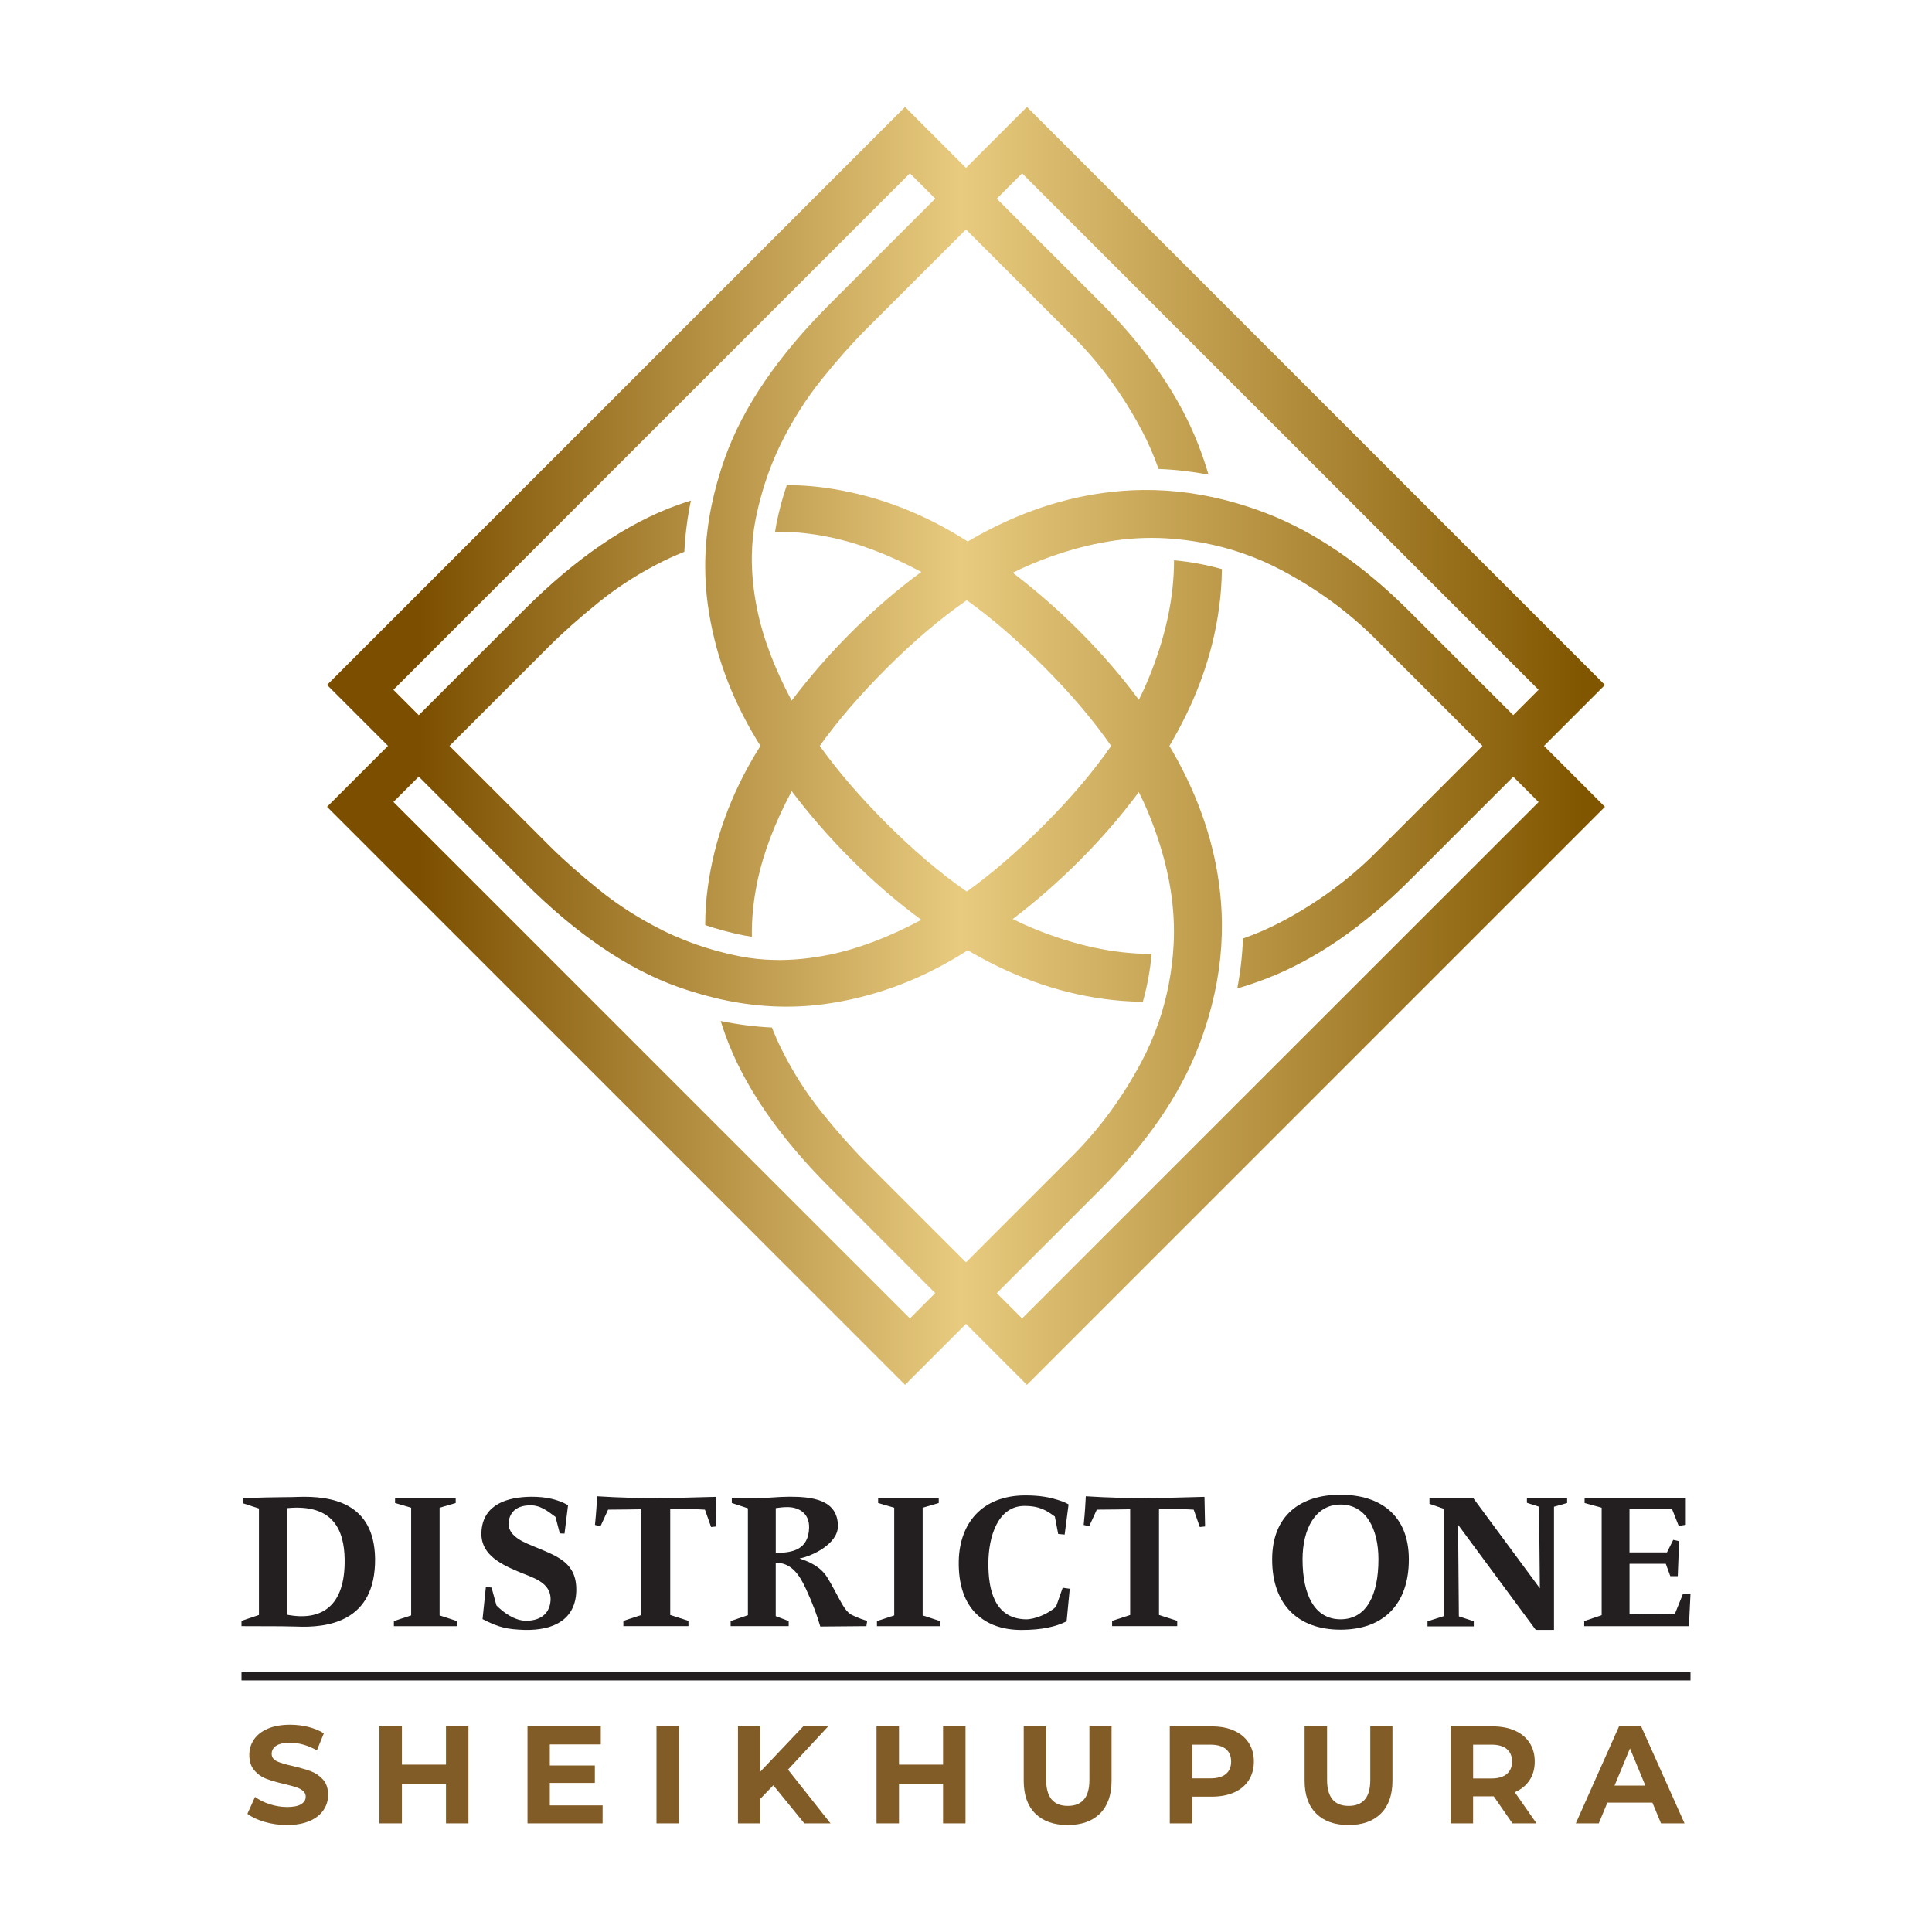
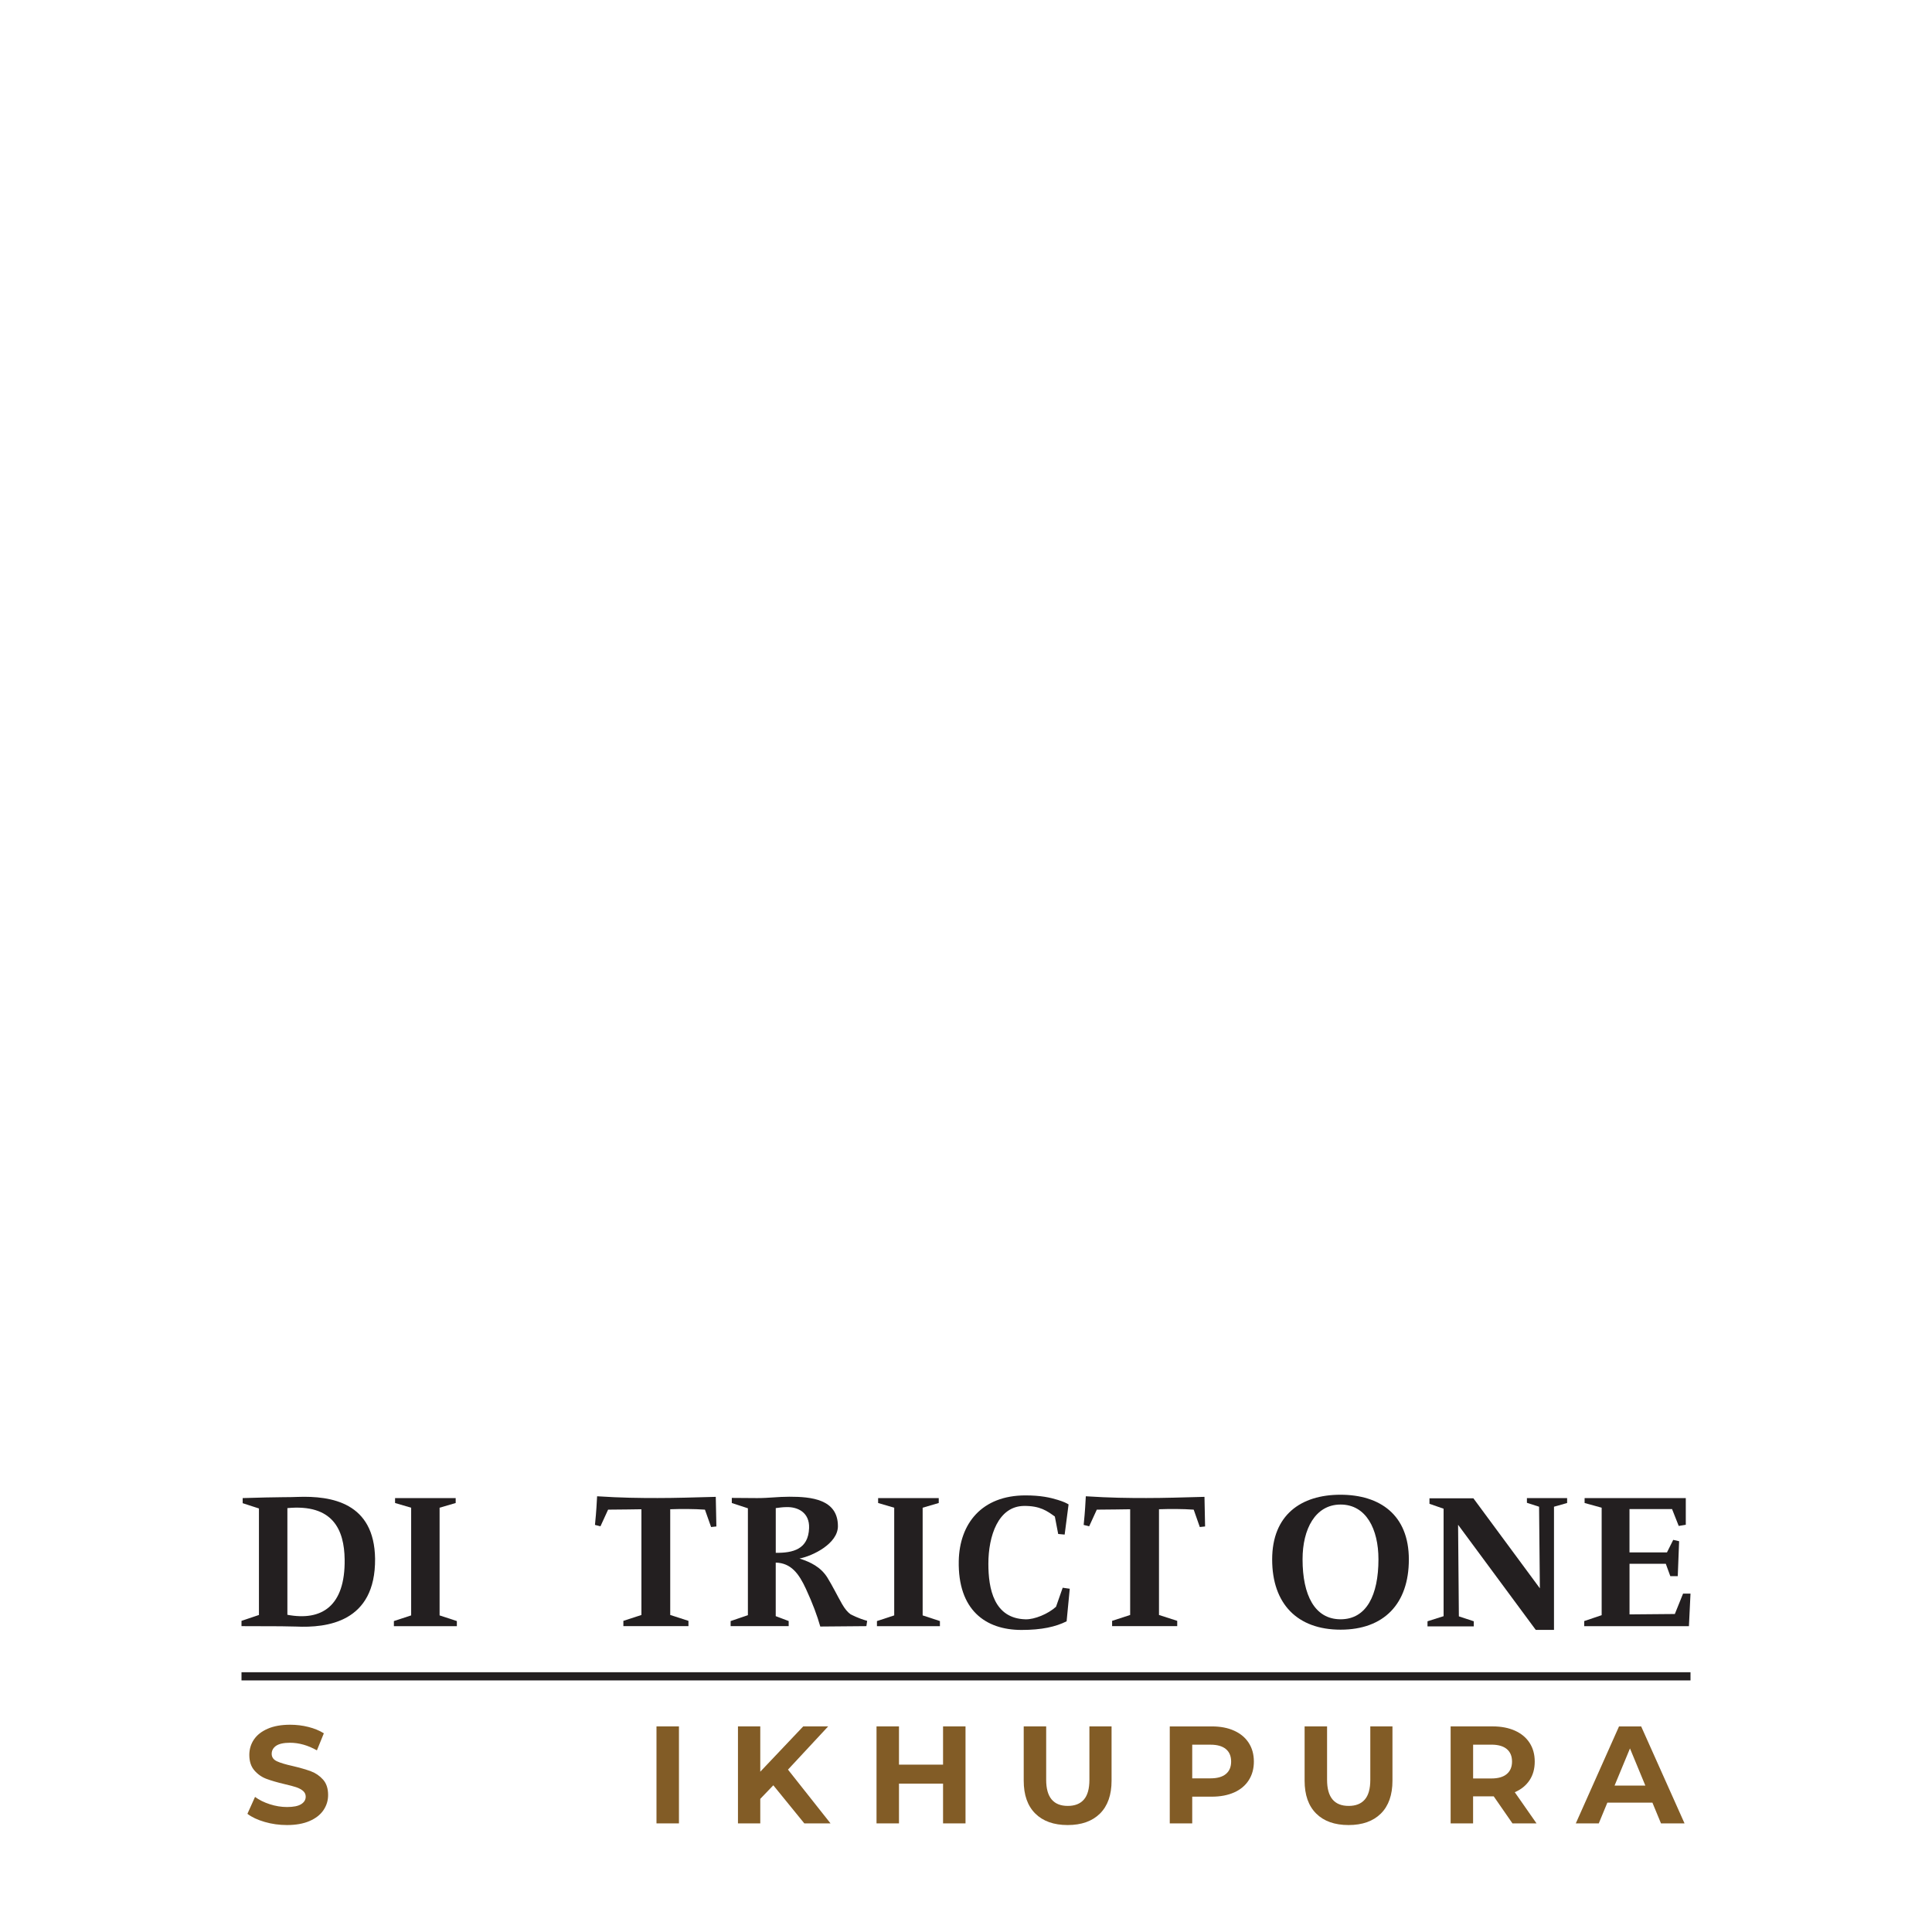
<svg xmlns="http://www.w3.org/2000/svg" xmlns:xlink="http://www.w3.org/1999/xlink" version="1.1" id="Layer_1" x="0px" y="0px" viewBox="0 0 64 64" style="enable-background:new 0 0 64 64;" xml:space="preserve">
  <style type="text/css">
	
		.st0{clip-path:url(#SVGID_00000057850311738274275380000001210109670793883043_);fill:url(#SVGID_00000054252845843389927960000014039948029547630524_);}
	.st1{fill:#825C26;}
	.st2{fill:#231F20;}
</style>
  <g>
    <defs>
-       <path id="SVGID_1_" d="M21.087,34.62l-0.305-0.305l-7.749-7.749l0.839-0.839l3.486,3.486c1.716,1.716,3.41,2.874,5.082,3.473    c0.149,0.053,0.298,0.103,0.447,0.15c1.08,0.342,2.139,0.512,3.177,0.511c0.418,0,0.832-0.028,1.243-0.084    c1.573-0.215,3.071-0.756,4.492-1.622c0.087-0.053,0.173-0.107,0.259-0.161c0.15,0.087,0.3,0.173,0.452,0.255    c1.52,0.822,3.075,1.296,4.666,1.421c0.227,0.018,0.455,0.027,0.682,0.03c0.144-0.511,0.242-1.041,0.292-1.586    c-1.25,0.001-2.567-0.284-3.952-0.857c-0.215-0.089-0.432-0.189-0.65-0.298c0.769-0.585,1.504-1.227,2.205-1.928    c0.736-0.736,1.393-1.496,1.971-2.279c0.113,0.224,0.216,0.448,0.308,0.67c0.573,1.385,0.858,2.702,0.857,3.951    c0,0.154-0.004,0.308-0.013,0.46c-0.052,0.898-0.22,1.753-0.501,2.564c-0.153,0.441-0.338,0.869-0.559,1.284    c-0.626,1.18-1.386,2.217-2.279,3.111L32,41.817l-3.298-3.298c-0.465-0.465-0.956-1.019-1.475-1.663    c-0.518-0.643-0.97-1.354-1.354-2.132c-0.11-0.223-0.211-0.452-0.304-0.686c-0.56-0.027-1.126-0.099-1.696-0.217    c0.047,0.148,0.096,0.297,0.15,0.447c0.599,1.672,1.756,3.366,3.473,5.082l3.486,3.486l-0.839,0.839L21.087,34.62z M29.372,27.283    c-0.885-0.885-1.623-1.743-2.216-2.574c0.593-0.832,1.332-1.69,2.216-2.574c0.9-0.9,1.785-1.65,2.654-2.252    c0.824,0.59,1.673,1.322,2.549,2.198c0.891,0.891,1.635,1.767,2.234,2.628c-0.598,0.861-1.342,1.737-2.234,2.628    c-0.876,0.875-1.725,1.608-2.549,2.198C31.157,28.933,30.272,28.183,29.372,27.283 M35.754,20.901    c-0.701-0.701-1.436-1.343-2.205-1.928c0.218-0.109,0.434-0.209,0.65-0.298c1.385-0.573,2.702-0.858,3.952-0.857    c0.154,0,0.308,0.004,0.46,0.013c0.898,0.052,1.752,0.22,2.564,0.501c0.441,0.153,0.869,0.338,1.284,0.559    c1.18,0.626,2.217,1.386,3.111,2.279l3.54,3.54l-3.54,3.54c-0.894,0.894-1.93,1.654-3.111,2.28    c-0.415,0.22-0.843,0.406-1.284,0.559c-0.021,0.551-0.084,1.103-0.188,1.655c0.33-0.097,0.659-0.209,0.99-0.337    c1.609-0.626,3.182-1.708,4.72-3.245l3.432-3.432l0.839,0.839L40.93,36.603l-7.072,7.072l-0.839-0.839l3.432-3.432    c1.537-1.537,2.619-3.11,3.245-4.72c0.129-0.33,0.24-0.66,0.337-0.99c0.307-1.046,0.455-2.089,0.444-3.128    c-0.002-0.228-0.012-0.455-0.03-0.682c-0.125-1.591-0.599-3.146-1.421-4.666c-0.093-0.171-0.189-0.341-0.288-0.509    c0.099-0.169,0.196-0.339,0.288-0.509c0.822-1.52,1.296-3.075,1.421-4.666c0.018-0.227,0.027-0.455,0.03-0.682    c-0.511-0.144-1.041-0.242-1.586-0.292c0.001,1.25-0.284,2.567-0.857,3.952c-0.092,0.222-0.195,0.446-0.308,0.67    C37.147,22.396,36.49,21.637,35.754,20.901 M13.033,22.85l7.351-7.351l0.385-0.385l0.318-0.318l9.055-9.055l0.839,0.839    l-3.486,3.486c-1.716,1.716-2.874,3.41-3.473,5.082c-0.053,0.149-0.103,0.298-0.15,0.447c-0.342,1.08-0.512,2.139-0.511,3.177    c0.001,0.418,0.028,0.832,0.084,1.243c0.215,1.573,0.756,3.071,1.622,4.492c0.041,0.067,0.083,0.134,0.125,0.201    c-0.042,0.067-0.084,0.134-0.125,0.201c-0.866,1.421-1.407,2.918-1.622,4.492c-0.056,0.411-0.083,0.826-0.084,1.243    c0.414,0.141,0.845,0.257,1.292,0.345c0.084,0.016,0.169,0.031,0.254,0.043c-0.01-0.573,0.047-1.17,0.174-1.792    c0.195-0.956,0.577-1.967,1.145-3.032c0.595,0.787,1.25,1.539,1.966,2.255c0.752,0.752,1.528,1.421,2.329,2.008    c-1.073,0.574-2.091,0.96-3.053,1.156c-0.622,0.126-1.22,0.184-1.792,0.174c-0.398-0.007-0.784-0.047-1.158-0.12    c-0.65-0.128-1.266-0.309-1.848-0.541c-0.234-0.093-0.463-0.194-0.686-0.304c-0.778-0.385-1.488-0.836-2.132-1.354    c-0.644-0.519-1.198-1.01-1.663-1.475l-3.298-3.298l3.298-3.298c0.465-0.465,1.019-0.956,1.663-1.475    c0.643-0.518,1.354-0.97,2.132-1.354c0.223-0.11,0.452-0.211,0.686-0.304c0.027-0.56,0.099-1.126,0.217-1.696    c-0.149,0.047-0.297,0.096-0.447,0.15c-1.672,0.599-3.366,1.757-5.082,3.473l-3.486,3.486L13.033,22.85z M39.696,14.733    c-0.626-1.609-1.707-3.182-3.245-4.72l-3.432-3.432l0.839-0.839l7.351,7.351l0.703,0.702l9.055,9.055l-0.839,0.839l-3.433-3.432    c-1.537-1.537-3.11-2.619-4.72-3.245c-0.33-0.128-0.66-0.24-0.99-0.337c-1.046-0.307-2.089-0.455-3.128-0.444    c-0.228,0.002-0.455,0.012-0.682,0.03c-1.591,0.125-3.146,0.599-4.666,1.421c-0.151,0.082-0.302,0.167-0.452,0.255    c-0.086-0.054-0.172-0.108-0.259-0.161c-1.421-0.866-2.918-1.407-4.492-1.622c-0.411-0.056-0.826-0.084-1.243-0.084    c-0.141,0.414-0.257,0.845-0.345,1.292c-0.016,0.084-0.031,0.169-0.043,0.254c0.573-0.01,1.17,0.047,1.792,0.174    c0.962,0.196,1.98,0.582,3.053,1.156c-0.801,0.587-1.577,1.257-2.329,2.008c-0.716,0.716-1.371,1.467-1.966,2.255    c-0.568-1.066-0.95-2.077-1.145-3.032c-0.126-0.622-0.184-1.22-0.174-1.792c0.007-0.398,0.047-0.784,0.12-1.158    c0.128-0.65,0.309-1.266,0.541-1.848c0.093-0.234,0.194-0.463,0.304-0.686c0.385-0.778,0.836-1.488,1.354-2.132    c0.519-0.644,1.01-1.198,1.475-1.663L32,7.6l3.54,3.54c0.894,0.894,1.654,1.93,2.279,3.111c0.22,0.415,0.406,0.843,0.559,1.284    c0.551,0.021,1.103,0.084,1.655,0.188C39.937,15.393,39.825,15.063,39.696,14.733 M32,5.562l-2.019-2.019L19.907,13.617    l-0.703,0.702l-8.37,8.37l2.019,2.019l-2.019,2.019l8.768,8.768l0.305,0.305l10.074,10.074L32,43.856l2.019,2.019l9.073-9.073    l10.074-10.074l-2.019-2.019l2.019-2.019L43.092,12.616l-9.073-9.073L32,5.562z" />
-     </defs>
+       </defs>
    <clipPath id="SVGID_00000036939075891665761500000016697009281638368899_">
      <use xlink:href="#SVGID_1_" style="overflow:visible;" />
    </clipPath>
    <linearGradient id="SVGID_00000023963012420943261650000016827324836095293580_" gradientUnits="userSpaceOnUse" x1="-363.329" y1="372.011" x2="-363.26" y2="372.011" gradientTransform="matrix(631.161 0 0 -631.161 229329.438 234823.656)">
      <stop offset="0" style="stop-color:#7C4F00" />
      <stop offset="0.465" style="stop-color:#E8CB7F" />
      <stop offset="1" style="stop-color:#815600" />
    </linearGradient>
    <rect x="10.834" y="3.543" style="clip-path:url(#SVGID_00000036939075891665761500000016697009281638368899_);fill:url(#SVGID_00000023963012420943261650000016827324836095293580_);" width="42.332" height="42.332" />
  </g>
  <path class="st1" d="M8.768,60.354c-0.237-0.069-0.428-0.158-0.572-0.269l0.252-0.56c0.138,0.101,0.301,0.182,0.491,0.243  c0.19,0.061,0.379,0.092,0.569,0.092c0.211,0,0.367-0.031,0.468-0.094c0.101-0.063,0.151-0.146,0.151-0.25  c0-0.076-0.03-0.14-0.089-0.191c-0.06-0.05-0.136-0.091-0.229-0.122c-0.093-0.031-0.22-0.064-0.379-0.101  c-0.245-0.058-0.445-0.116-0.601-0.174c-0.156-0.058-0.29-0.151-0.402-0.28c-0.112-0.129-0.168-0.3-0.168-0.514  c0-0.187,0.05-0.356,0.151-0.507c0.101-0.151,0.253-0.271,0.457-0.36c0.203-0.089,0.452-0.133,0.746-0.133  c0.205,0,0.406,0.024,0.601,0.073c0.196,0.049,0.367,0.119,0.514,0.211l-0.23,0.565c-0.297-0.168-0.594-0.252-0.891-0.252  c-0.208,0-0.362,0.034-0.461,0.101C9.05,57.899,9,57.988,9,58.098c0,0.11,0.057,0.192,0.172,0.246  c0.115,0.054,0.29,0.106,0.526,0.158c0.245,0.058,0.445,0.116,0.601,0.174c0.156,0.058,0.29,0.15,0.402,0.275  c0.112,0.126,0.168,0.295,0.168,0.51c0,0.184-0.051,0.351-0.154,0.503c-0.103,0.151-0.256,0.272-0.461,0.36  c-0.205,0.089-0.454,0.133-0.748,0.133C9.251,60.457,9.005,60.423,8.768,60.354z" />
-   <path class="st1" d="M15.518,57.189v3.213h-0.744v-1.317h-1.46v1.317h-0.744v-3.213h0.744v1.267h1.46v-1.267H15.518z" />
-   <path class="st1" d="M19.962,59.805v0.597h-2.488v-3.213h2.428v0.597h-1.689v0.698h1.492v0.578h-1.492v0.744H19.962z" />
  <path class="st1" d="M21.747,57.189h0.744v3.213h-0.744V57.189z" />
  <path class="st1" d="M25.617,59.14l-0.432,0.45v0.812h-0.739v-3.213h0.739v1.501l1.423-1.501h0.826l-1.331,1.432l1.409,1.781h-0.868  L25.617,59.14z" />
  <path class="st1" d="M31.984,57.189v3.213H31.24v-1.317h-1.46v1.317h-0.744v-3.213h0.744v1.267h1.46v-1.267H31.984z" />
  <path class="st1" d="M34.295,60.076c-0.256-0.254-0.383-0.617-0.383-1.088v-1.8h0.744v1.772c0,0.575,0.239,0.863,0.716,0.863  c0.233,0,0.41-0.069,0.532-0.209c0.122-0.139,0.184-0.357,0.184-0.654v-1.772h0.734v1.8c0,0.471-0.128,0.834-0.383,1.088  c-0.256,0.254-0.613,0.381-1.072,0.381C34.908,60.457,34.551,60.33,34.295,60.076z" />
  <path class="st1" d="M40.882,57.331c0.21,0.095,0.371,0.229,0.484,0.404s0.17,0.381,0.17,0.62c0,0.236-0.057,0.442-0.17,0.618  s-0.275,0.311-0.484,0.404c-0.21,0.093-0.457,0.14-0.741,0.14h-0.647v0.886H38.75v-3.213h1.391  C40.426,57.189,40.673,57.236,40.882,57.331z M40.609,58.766c0.116-0.096,0.174-0.233,0.174-0.411c0-0.18-0.058-0.319-0.174-0.415  c-0.116-0.096-0.286-0.145-0.509-0.145h-0.606v1.115H40.1C40.323,58.91,40.493,58.862,40.609,58.766z" />
  <path class="st1" d="M43.6,60.076c-0.256-0.254-0.383-0.617-0.383-1.088v-1.8h0.744v1.772c0,0.575,0.239,0.863,0.716,0.863  c0.233,0,0.41-0.069,0.532-0.209c0.122-0.139,0.184-0.357,0.184-0.654v-1.772h0.734v1.8c0,0.471-0.128,0.834-0.383,1.088  c-0.256,0.254-0.613,0.381-1.072,0.381C44.213,60.457,43.855,60.33,43.6,60.076z" />
  <path class="st1" d="M50.102,60.402l-0.62-0.895h-0.037h-0.647v0.895h-0.744v-3.213h1.391c0.285,0,0.532,0.048,0.741,0.142  c0.21,0.095,0.371,0.229,0.484,0.404c0.113,0.174,0.17,0.381,0.17,0.62c0,0.239-0.057,0.445-0.172,0.618  c-0.115,0.173-0.278,0.305-0.489,0.397l0.721,1.033H50.102z M49.914,57.939c-0.116-0.096-0.286-0.145-0.509-0.145h-0.606v1.12h0.606  c0.223,0,0.393-0.049,0.509-0.147c0.116-0.098,0.174-0.236,0.174-0.413C50.088,58.174,50.03,58.036,49.914,57.939z" />
  <path class="st1" d="M54.738,59.714h-1.492l-0.285,0.689H52.2l1.432-3.213h0.734l1.437,3.213h-0.78L54.738,59.714z M54.504,59.149  l-0.509-1.23l-0.51,1.23H54.504z" />
  <path class="st2" d="M8,53.868v-0.175l0.578-0.195V49.97l-0.539-0.175v-0.169c1.215-0.039,1.624-0.026,1.826-0.039  c1.117-0.039,2.534,0.188,2.56,2.047c0.019,2.118-1.611,2.293-2.612,2.248C9.566,53.875,9.325,53.868,8,53.868z M9.52,53.492  c1.137,0.214,1.917-0.286,1.897-1.832c-0.013-0.987-0.39-1.845-1.897-1.702V53.492z" />
  <path class="st2" d="M15.134,53.7v0.169h-2.086V53.7l0.572-0.188v-3.567l-0.533-0.156v-0.163h2.008v0.163l-0.533,0.156  c0,3.567,0,0,0,3.567L15.134,53.7z" />
-   <path class="st2" d="M15.985,53.635l0.11-1.065l0.188,0.02l0.162,0.591c0.24,0.247,0.611,0.5,0.955,0.507  c0.448,0.013,0.806-0.195,0.838-0.669c0.032-0.617-0.611-0.76-1.078-0.961c-0.663-0.279-1.28-0.617-1.208-1.371  c0.078-0.851,0.845-1.098,1.65-1.105c0.494,0,0.871,0.085,1.215,0.279L18.7,50.802l-0.156-0.007l-0.143-0.546  c-0.266-0.195-0.507-0.403-0.884-0.383c-0.624,0.026-0.669,0.487-0.669,0.611c0,0.448,0.572,0.637,0.89,0.773  c0.747,0.312,1.384,0.526,1.351,1.475c-0.032,0.884-0.695,1.293-1.722,1.267C16.816,53.972,16.531,53.92,15.985,53.635z" />
  <path class="st2" d="M23.352,50.009c-0.364-0.026-0.793-0.026-1.15-0.013v3.502l0.604,0.195v0.175H20.65v-0.175l0.598-0.195v-3.502  c-0.221,0.007-0.669,0.007-1.104,0.013l-0.253,0.552l-0.182-0.046c0.019-0.227,0.039-0.338,0.071-0.949  c0.806,0.052,1.403,0.058,2.001,0.058c0.617,0,1.163-0.019,1.93-0.039l0.02,0.981l-0.175,0.019L23.352,50.009z" />
  <path class="st2" d="M26.698,52.634c-0.234-0.507-0.494-0.858-1.001-0.871v1.774l0.429,0.162v0.169h-1.923V53.7l0.572-0.195v-3.541  l-0.533-0.175V49.62l0.838,0.006c0.416,0,0.669-0.045,1.072-0.045c0.715,0,1.605,0.078,1.605,0.975c0,0.578-0.832,0.987-1.273,1.072  c0.364,0.117,0.702,0.279,0.923,0.63c0.162,0.26,0.331,0.604,0.487,0.877c0.097,0.169,0.188,0.273,0.286,0.344  c0.065,0.026,0.227,0.123,0.546,0.214l-0.026,0.175l-1.527,0.013C27.069,53.518,26.926,53.128,26.698,52.634z M26.049,49.925  c-0.123,0-0.253,0.02-0.351,0.033v1.481c0.572,0.007,1.079-0.117,1.104-0.819C26.822,50.107,26.432,49.912,26.049,49.925z" />
  <path class="st2" d="M31.136,53.7v0.169H29.05V53.7l0.572-0.188v-3.567l-0.533-0.156v-0.163h2.008v0.163l-0.533,0.156  c0,3.567,0,0,0,3.567L31.136,53.7z" />
  <path class="st2" d="M34.943,50.237c-0.253-0.182-0.487-0.357-1.026-0.351c-0.851,0.013-1.176,0.994-1.176,1.917  c0,0.825,0.182,1.813,1.234,1.839c0.292,0.007,0.741-0.175,1.007-0.416l0.221-0.63l0.234,0.033l-0.104,1.079  c-0.364,0.182-0.825,0.286-1.494,0.286c-1.202,0-2.111-0.669-2.079-2.287c0.026-1.234,0.76-2.17,2.209-2.17  c0.507,0,0.819,0.071,1.072,0.149c0.208,0.065,0.279,0.104,0.357,0.149l-0.13,1l-0.214-0.02L34.943,50.237z" />
  <path class="st2" d="M39.543,50.009c-0.364-0.026-0.793-0.026-1.15-0.013v3.502l0.604,0.195v0.175H36.84v-0.175l0.598-0.195v-3.502  c-0.221,0.007-0.669,0.007-1.105,0.013l-0.253,0.552l-0.182-0.046c0.02-0.227,0.039-0.338,0.071-0.949  c0.806,0.052,1.403,0.058,2.001,0.058c0.617,0,1.163-0.019,1.93-0.039l0.02,0.981l-0.175,0.019L39.543,50.009z" />
  <path class="st2" d="M44.409,53.985c-1.429,0-2.267-0.851-2.267-2.326s0.955-2.144,2.261-2.144c1.312,0,2.267,0.669,2.267,2.144  S45.839,53.985,44.409,53.985z M44.409,49.84c-0.838,0-1.26,0.812-1.26,1.813c0,1.189,0.403,1.988,1.26,1.988  c0.858,0,1.254-0.799,1.254-1.988C45.663,50.652,45.254,49.84,44.409,49.84z" />
  <path class="st2" d="M51.478,53.992h-0.604l-2.573-3.482l0.026,3.034l0.494,0.163v0.169h-1.533v-0.169l0.533-0.169v-3.56  l-0.468-0.163v-0.182h1.455l2.202,2.982l-0.026-2.703l-0.403-0.13v-0.156h1.332v0.163l-0.435,0.123V53.992z" />
  <path class="st2" d="M52.479,53.868V53.7l0.578-0.195v-3.56l-0.565-0.156v-0.163h3.352v0.884l-0.234,0.039l-0.221-0.559h-1.41v1.436  h1.241l0.208-0.416l0.195,0.045c-0.013,0.318-0.033,0.845-0.045,1.157h-0.247l-0.149-0.409h-1.202v1.676l1.501-0.013l0.273-0.676H56  l-0.052,1.079H52.479z" />
  <rect x="8" y="55.395" class="st2" width="48" height="0.271" />
</svg>